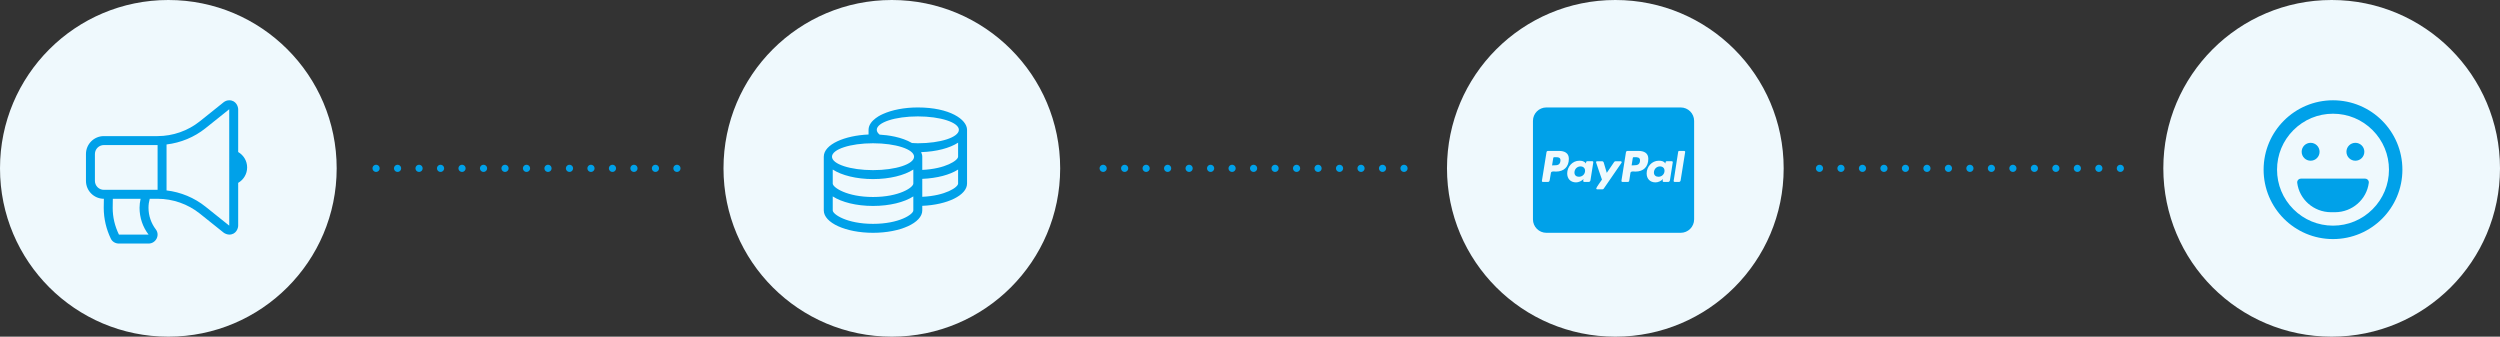
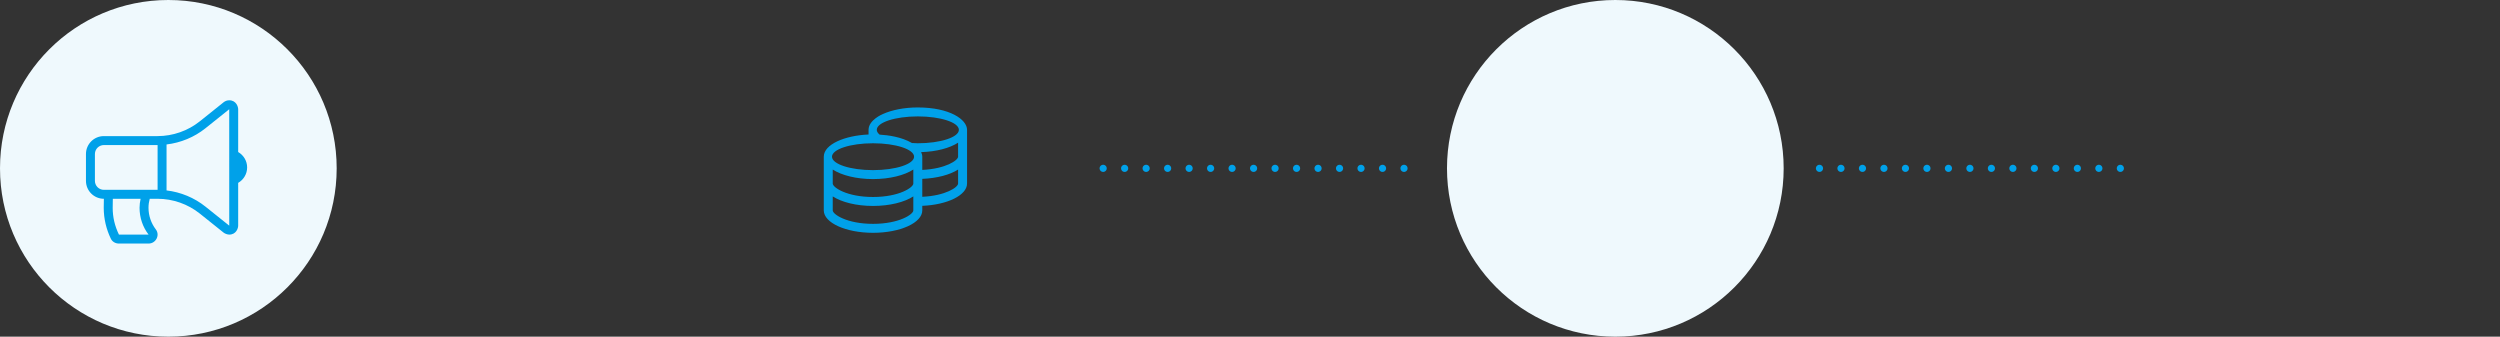
<svg xmlns="http://www.w3.org/2000/svg" width="349px" height="47px" viewBox="0 0 349 47" version="1.1">
  <rect x="0" y="0" width="349" height="47" fill="#333333" stroke="none" />
  <title>affiliate_icons</title>
  <desc>Created with Sketch.</desc>
  <g id="Page-1" stroke="none" stroke-width="1" fill="none" fill-rule="evenodd">
    <g id="rochen_affiliates_v1" transform="translate(-776, -591)">
      <g id="Section-01" transform="translate(264, 531)">
        <g id="Group" transform="translate(512, 60)">
          <g id="affiliate_icons">
            <circle id="Oval" fill="#EFF9FD" cx="23.5" cy="23.5" r="23.5" />
-             <circle id="Oval" fill="#EFF9FD" cx="124.5" cy="23.5" r="23.5" />
            <circle id="Oval" fill="#EFF9FD" cx="225.5" cy="23.5" r="23.5" />
-             <circle id="Oval" fill="#EFF9FD" cx="325.5" cy="23.5" r="23.5" />
            <path d="M20.741,34 C21.758,34 22.369,32.834 21.752,32.025 C21.112,31.184 20.731,30.136 20.731,29 C20.731,28.566 20.794,28.149 20.903,27.75 L22,27.75 C24.135,27.75 26.23,28.485 27.898,29.818 L31.219,32.476 C31.408,32.627 31.758,32.75 32,32.75 C32.973,32.75 33.25,31.86 33.25,31.5 L33.25,25.528 C33.994,25.095 34.5,24.298 34.5,23.375 C34.5,22.452 33.994,21.655 33.25,21.222 L33.25,15.25 C33.25,14.909 32.977,14 32,14 L32,14 C31.722,14 31.446,14.093 31.219,14.274 L27.898,16.932 C26.23,18.265 24.135,19 22,19 L14.5,19 C13.119,19 12,20.119 12,21.5 L12,25.25 C12,26.631 13.119,27.75 14.5,27.75 L14.481,29 C14.481,30.553 14.843,32.021 15.48,33.334 C15.682,33.751 16.125,34 16.589,34 L20.741,34 Z M22,26.5 L14.5,26.5 C13.811,26.5 13.25,25.939 13.25,25.25 L13.25,21.5 C13.25,20.811 13.811,20.25 14.5,20.25 L22,20.25 L22,26.5 Z M20.741,32.75 L16.604,32.749 C16.025,31.555 15.731,30.32 15.731,29.019 L15.75,27.769 L15.75,27.75 L19.63,27.75 C19.54,28.168 19.481,28.587 19.481,29 C19.481,30.378 19.923,31.687 20.741,32.75 Z M31.999,15.256 L32.002,31.458 C32,31.468 31.997,31.481 31.992,31.493 L28.678,28.842 C27.117,27.594 25.224,26.818 23.25,26.583 L23.25,20.167 C25.224,19.932 27.117,19.156 28.679,17.907 L31.994,15.255 C31.995,15.256 31.996,15.257 31.997,15.257 L31.999,15.256 Z" id="b" fill="#00A1E9" fill-rule="nonzero" />
            <path d="M121.875,32.5 C125.672,32.5 128.75,31.102 128.75,29.375 L128.75,28.734 C132.254,28.59 135,27.254 135,25.625 L135,18.125 C135,16.68 132.574,15 128.125,15 C126.227,15 124.508,15.352 123.262,15.914 C123.227,15.93 121.25,16.734 121.25,18.125 L121.25,18.777 C117.973,18.914 115,20.133 115,21.875 L115,29.375 C115,31.102 118.078,32.5 121.875,32.5 Z M128.125,20 C127.84,20 127.578,19.98 127.309,19.965 C125.867,19.117 123.988,18.863 122.793,18.793 C122.547,18.586 122.398,18.363 122.398,18.125 C122.398,17.09 124.965,16.25 128.129,16.25 C131.293,16.25 133.859,17.09 133.859,18.125 C133.859,19.16 131.289,20 128.125,20 Z M128.75,23.719 L128.75,21.875 C128.75,21.656 128.684,21.445 128.59,21.238 C130.723,21.172 132.59,20.672 133.75,19.918 L133.75,21.875 C133.75,22.387 131.988,23.57 128.75,23.719 Z M121.875,23.75 C118.711,23.75 116.145,22.91 116.145,21.875 C116.145,20.84 118.711,20 121.875,20 C125.039,20 127.605,20.84 127.605,21.875 C127.605,22.91 125.039,23.75 121.875,23.75 Z M121.875,27.5 C118.223,27.5 116.25,26.168 116.25,25.625 L116.25,23.668 C117.492,24.473 119.547,25 121.875,25 C124.203,25 126.258,24.473 127.5,23.668 L127.5,25.625 C127.5,26.168 125.527,27.5 121.875,27.5 Z M128.75,27.473 L128.75,24.969 C130.812,24.883 132.621,24.398 133.75,23.668 L133.75,25.625 C133.75,26.137 131.992,27.328 128.75,27.473 Z M121.875,31.25 C118.223,31.25 116.25,29.918 116.25,29.375 L116.25,27.418 C117.492,28.223 119.547,28.75 121.875,28.75 C124.203,28.75 126.258,28.223 127.5,27.418 L127.5,29.375 C127.5,29.918 125.527,31.25 121.875,31.25 Z" id="c" fill="#00A1E9" fill-rule="nonzero" />
-             <path d="M234.625,32.5 C235.66,32.5 236.5,31.66 236.5,30.625 L236.5,16.875 C236.5,15.84 235.66,15 234.625,15 L215.875,15 C214.84,15 214,15.84 214,16.875 L214,30.625 C214,31.66 214.84,32.5 215.875,32.5 L234.625,32.5 Z M216.117,25.398 L215.375,25.398 C215.297,25.398 215.238,25.32 215.25,25.242 L215.891,21.254 C215.898,21.148 215.996,21.07 216.094,21.07 L217.656,21.07 C218.379,21.07 219.012,21.344 219.012,22.164 C219.012,23.289 218.328,23.953 217.211,23.953 C217.023,23.953 216.547,23.855 216.508,24.137 L216.332,25.176 C216.32,25.285 216.223,25.398 216.117,25.398 Z M227.277,25.394 L226.477,25.394 C226.402,25.394 226.344,25.316 226.352,25.238 L226.984,21.254 C226.996,21.148 227.094,21.07 227.199,21.07 L228.75,21.07 C229.473,21.07 230.105,21.344 230.105,22.164 C230.105,23.289 229.422,23.953 228.312,23.953 C228.125,23.953 227.648,23.855 227.609,24.137 L227.434,25.27 C227.414,25.336 227.355,25.394 227.277,25.394 Z M234.414,25.394 L233.769,25.394 C233.691,25.394 233.633,25.328 233.633,25.258 L233.644,25.238 L234.277,21.176 C234.285,21.117 234.344,21.07 234.402,21.07 L235.125,21.07 C235.191,21.07 235.25,21.129 235.25,21.207 L235.25,21.219 L234.617,25.172 C234.609,25.281 234.512,25.394 234.414,25.394 Z M216.668,23.09 L216.988,23.078 C217.418,23.078 217.75,23.02 217.828,22.523 C217.918,22 217.586,21.941 217.145,21.941 L216.961,21.941 C216.902,21.941 216.844,21.98 216.836,22.047 L216.668,23.09 Z M227.773,23.09 L228.086,23.078 C228.594,23.078 228.945,22.961 228.945,22.375 C228.941,21.961 228.57,21.941 228.238,21.941 L228.062,21.941 C227.992,21.941 227.945,21.98 227.937,22.047 L227.773,23.09 Z M220.02,25.461 C219.258,25.461 218.781,24.965 218.781,24.203 C218.781,23.277 219.512,22.437 220.469,22.437 C220.84,22.437 221.168,22.496 221.395,22.828 C221.402,22.723 221.41,22.508 221.559,22.508 L222.301,22.508 C222.379,22.508 222.437,22.586 222.426,22.66 L222.027,25.172 C222.008,25.281 221.918,25.394 221.812,25.394 L221.141,25.394 C221.055,25.394 221.016,25.328 221.016,25.238 C221.016,25.18 221.035,25.055 221.055,24.996 C220.809,25.27 220.371,25.461 220.02,25.461 Z M231.109,25.461 C230.348,25.461 229.871,24.965 229.871,24.203 C229.871,23.277 230.602,22.437 231.559,22.437 C231.937,22.437 232.269,22.496 232.484,22.828 C232.496,22.723 232.504,22.508 232.652,22.508 L233.394,22.508 C233.473,22.508 233.531,22.586 233.519,22.66 L233.121,25.172 C233.102,25.281 233.012,25.394 232.906,25.394 L232.23,25.394 C232.144,25.394 232.105,25.328 232.105,25.238 C232.105,25.18 232.133,25.055 232.144,24.996 C231.91,25.27 231.473,25.461 231.109,25.461 Z M223.707,26.434 L222.957,26.434 C222.891,26.434 222.832,26.379 222.832,26.309 C222.832,26.191 223.527,25.223 223.633,25.074 C223.566,24.867 222.805,22.695 222.805,22.648 C222.805,22.582 222.863,22.512 222.93,22.512 L223.66,22.512 C223.758,22.512 223.844,22.582 223.875,22.668 L224.305,24.133 L225.34,22.609 C225.379,22.551 225.449,22.512 225.516,22.512 L226.266,22.512 C226.332,22.512 226.391,22.582 226.391,22.648 C226.391,22.676 226.391,22.695 226.371,22.715 L223.883,26.332 C223.844,26.391 223.777,26.43 223.707,26.434 Z M220.418,24.676 C220.898,24.676 221.277,24.312 221.277,23.836 C221.277,23.453 221.004,23.23 220.641,23.23 C220.164,23.23 219.793,23.613 219.793,24.09 C219.793,24.473 220.059,24.676 220.418,24.676 Z M231.519,24.676 C231.988,24.676 232.367,24.316 232.367,23.836 C232.371,23.453 232.098,23.23 231.734,23.23 C231.258,23.23 230.887,23.609 230.887,24.09 C230.887,24.469 231.16,24.676 231.519,24.676 Z" id="c" fill="#00A1E9" fill-rule="nonzero" />
-             <path d="M325.687,33.375 C331.039,33.375 335.375,29.039 335.375,23.687 C335.375,18.336 331.039,14 325.687,14 C320.336,14 316,18.336 316,23.687 C316,29.039 320.336,33.375 325.687,33.375 Z M325.687,31.5 C323.602,31.5 321.641,30.687 320.164,29.211 C318.687,27.734 317.875,25.773 317.875,23.687 C317.875,21.602 318.687,19.641 320.164,18.164 C321.641,16.687 323.602,15.875 325.687,15.875 C327.773,15.875 329.734,16.687 331.211,18.164 C332.687,19.641 333.5,21.602 333.5,23.687 C333.5,25.773 332.687,27.734 331.211,29.211 C329.734,30.687 327.773,31.5 325.687,31.5 Z M328.812,22.437 C329.504,22.437 330.062,21.879 330.062,21.187 C330.062,20.496 329.504,19.937 328.812,19.937 C328.121,19.937 327.562,20.496 327.562,21.187 C327.562,21.879 328.121,22.437 328.812,22.437 Z M322.562,22.437 C323.254,22.437 323.812,21.879 323.812,21.187 C323.812,20.496 323.254,19.937 322.562,19.937 C321.871,19.937 321.312,20.496 321.312,21.187 C321.312,21.879 321.871,22.437 322.562,22.437 Z M325.953,29.625 C328.383,29.625 330.391,27.836 330.684,25.523 C330.723,25.211 330.477,24.937 330.156,24.937 L321.219,24.937 C320.898,24.937 320.652,25.211 320.691,25.523 C320.984,27.836 322.992,29.625 325.422,29.625 L325.953,29.625 Z" id="l" fill="#00A1E9" fill-rule="nonzero" />
-             <line x1="52.5" y1="23.5" x2="95.5" y2="23.5" id="Line-3" stroke="#00A1E9" stroke-linecap="round" stroke-linejoin="round" stroke-dasharray="0,3" />
            <line x1="154" y1="23.5" x2="197" y2="23.5" id="Line-3" stroke="#00A1E9" stroke-linecap="round" stroke-linejoin="round" stroke-dasharray="0,3" />
            <line x1="254" y1="23.5" x2="297" y2="23.5" id="Line-3" stroke="#00A1E9" stroke-linecap="round" stroke-linejoin="round" stroke-dasharray="0,3" />
          </g>
        </g>
      </g>
    </g>
  </g>
</svg>